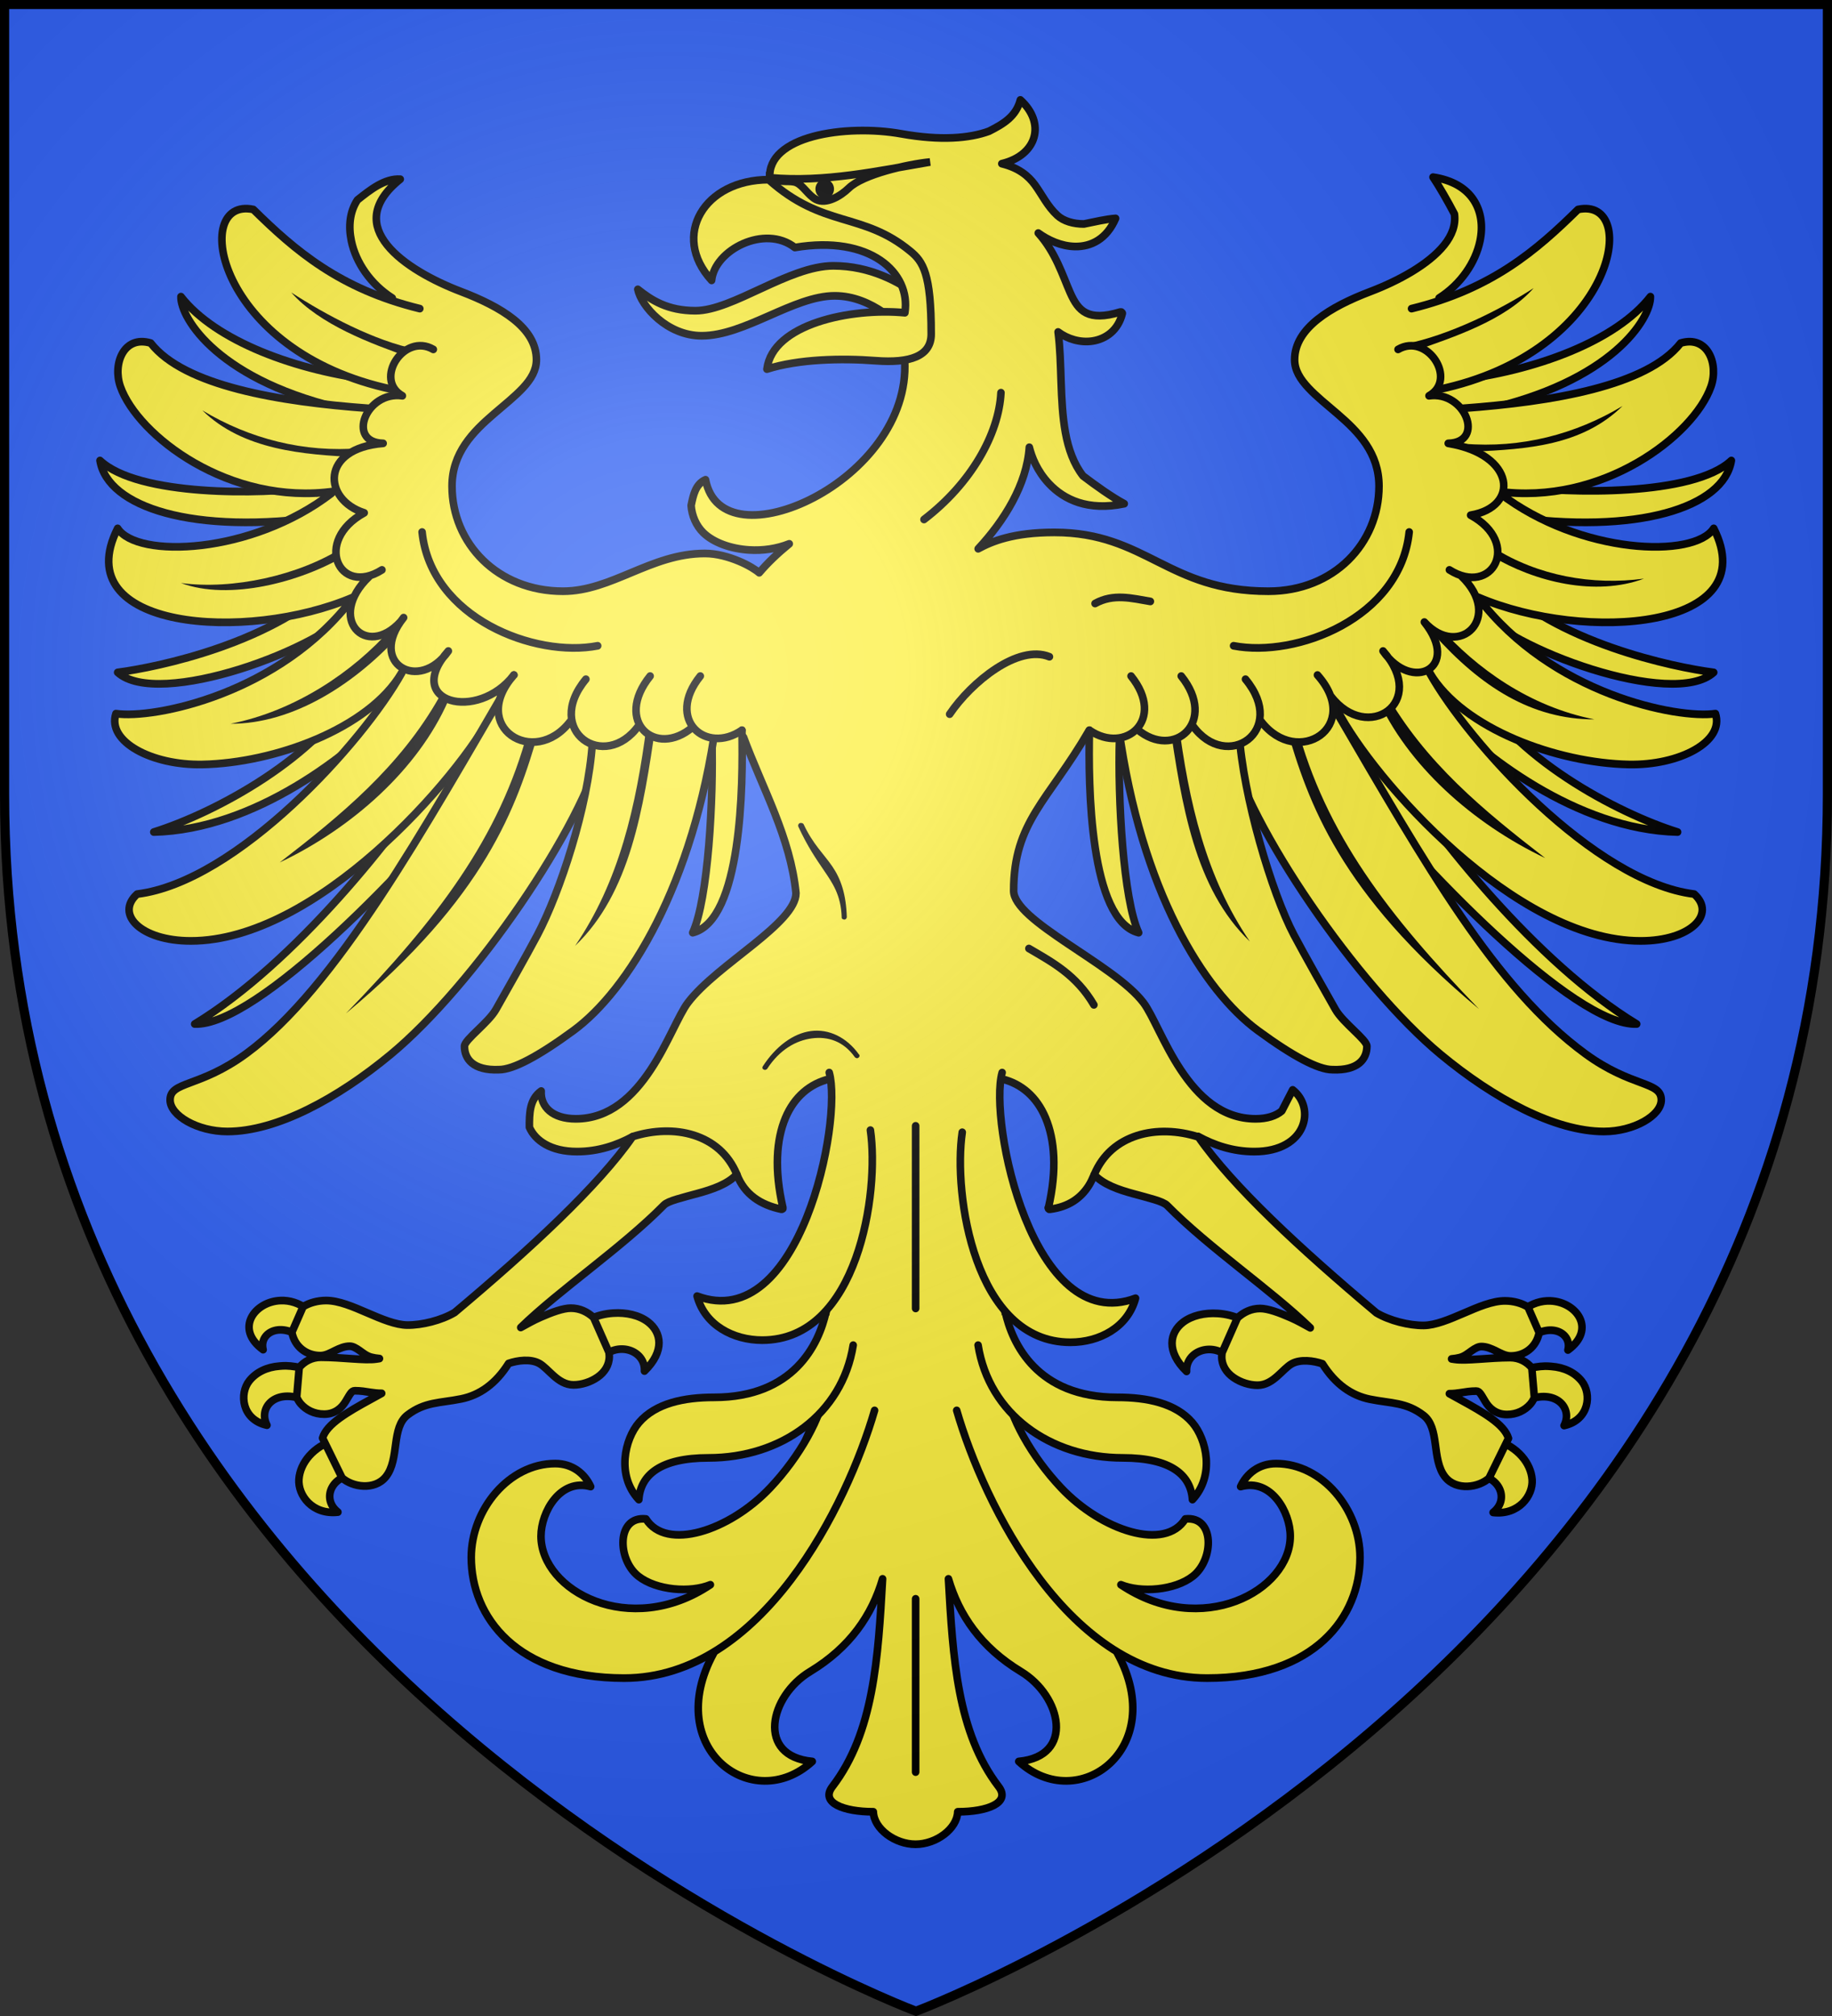
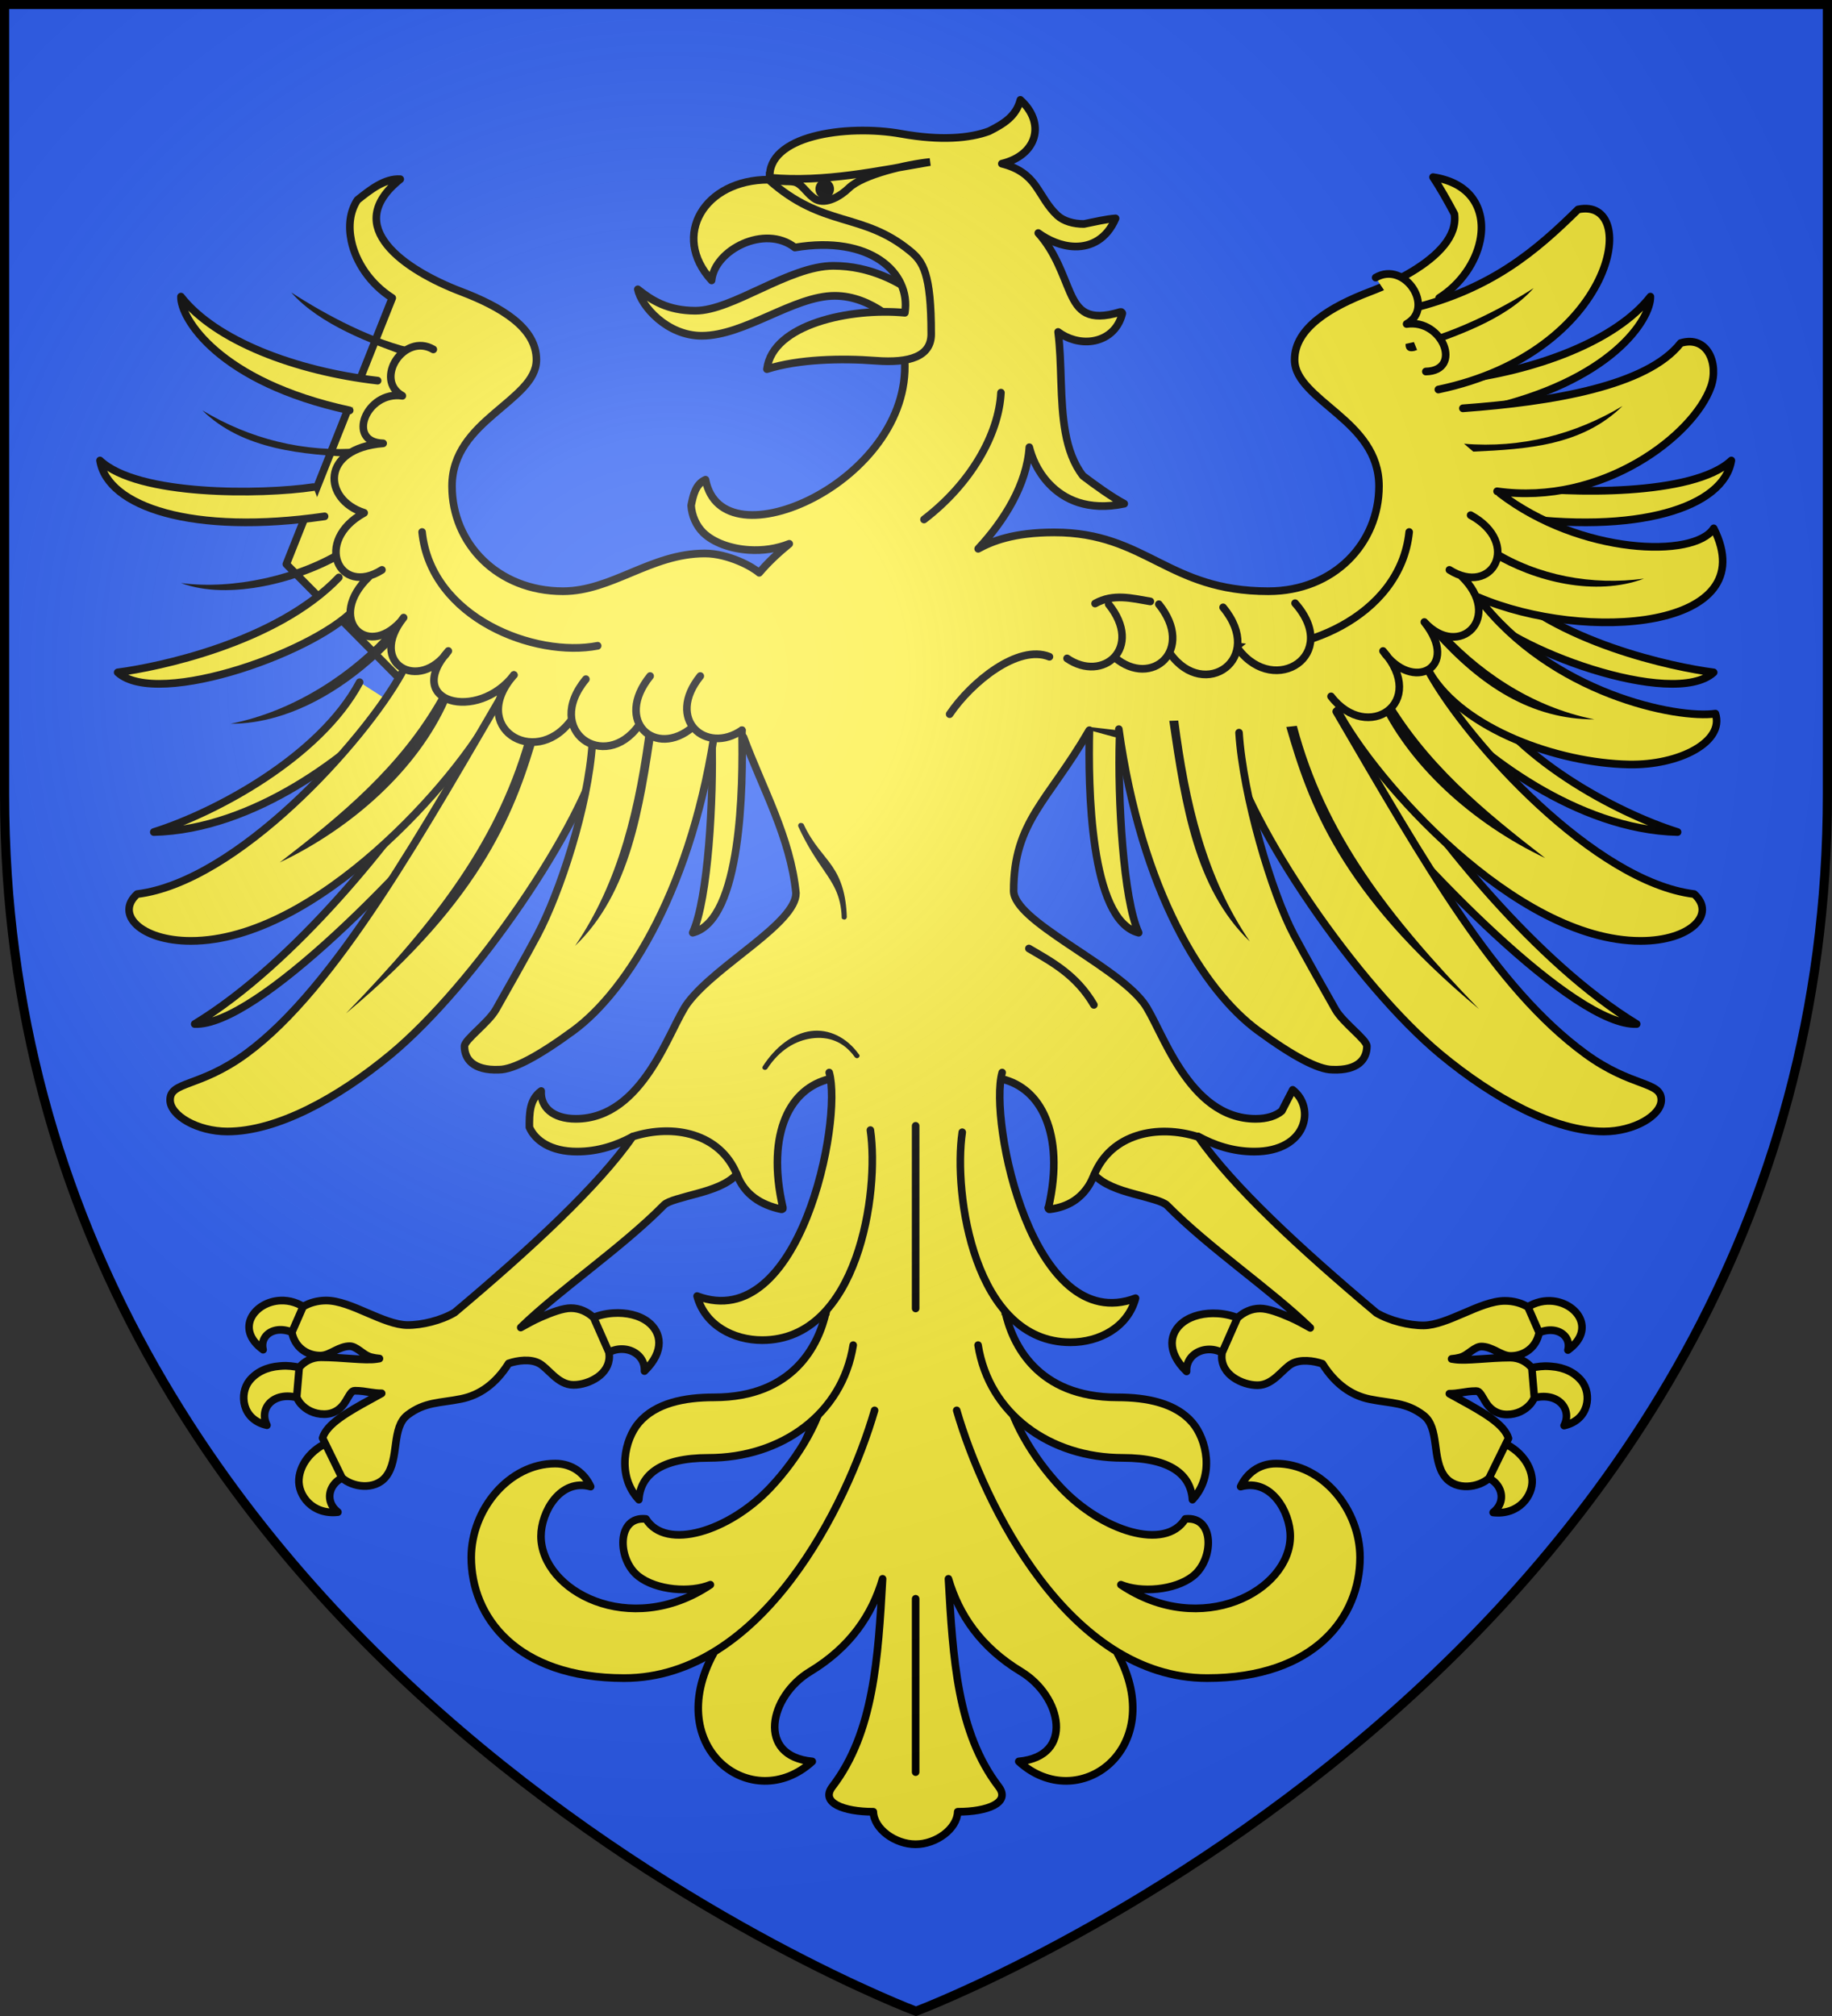
<svg xmlns="http://www.w3.org/2000/svg" xmlns:xlink="http://www.w3.org/1999/xlink" height="660" width="600">
  <rect width="100%" height="100%" fill="#333333" stroke="none" />
  <defs>
    <radialGradient id="a" cx="-80" cy="-80" gradientUnits="userSpaceOnUse" r="405">
      <stop offset="0" stop-color="#fff" stop-opacity=".31" />
      <stop offset=".19" stop-color="#fff" stop-opacity=".25" />
      <stop offset=".6" stop-color="#6b6b6b" stop-opacity=".125" />
      <stop offset="1" stop-opacity=".125" />
    </radialGradient>
    <path id="b" d="m-298.5-298.5h597v258.5c0 286.31-298.5 398.5-298.5 398.5s-298.5-112.19-298.5-398.5z" />
  </defs>
  <path d="m1.5 1.5h597v258.5c0 286.31-298.5 398.5-298.5 398.5s-298.5-112.19-298.5-398.5z" fill="#2b5df2" />
  <g fill="#fcef3c" stroke="#000" stroke-width="2.313" transform="matrix(1.072 0 0 1.09 296.807 289.056)">
    <path d="m-82.015-178.291c4.18 3.292 9.114 6.427 17.592 6.427 11.438 0 28.541-13.481 42.15-13.481 11.3 0 20.167 4.836 26.006 9.116l-1.795 12.673c-3.571-3.762-12.295-12.776-23.775-12.776-12.612 0-27.446 11.992-40.67 11.992-10.611 0-18.497-8.974-19.508-13.951z" fill="#fcef3c" stroke="#000" stroke-linecap="round" stroke-linejoin="round" />
    <path d="m34.864-235.185c-1.32 5.006-5.225 7.238-9.57 9.404-5.958 2.156-14.803 2.897-26.758.791-8.557-1.508-18.883-1.339-26.953.791-4.035 1.065-7.447 2.623-9.863 4.746-2.304 2.025-3.596 4.599-3.418 7.646 5.451 14.003 69.796 18.097 41.211 54.844 1.069 18.059-12.829 33.515-27.734 41.221-7.49 3.872-15.204 5.8-21.289 5.098-6.085-.702-10.522-3.94-11.816-10.459-3.056 1.32-3.751 4.641-4.395 7.734.2 3.019 1.534 6.087 3.711 8.174 3.095 2.966 8.381 4.839 14.062 5.186 4.061.247 8.339-.319 12.207-1.846-3.501 2.812-6.589 5.686-9.18 8.701-1.009-.872-3.269-2.302-6.25-3.516-3.02-1.23-6.708-2.285-10.352-2.285-8.361 0-15.472 2.89-22.363 5.713-6.892 2.823-13.554 5.625-20.996 5.625-20.049-0-33.887-14.42-33.887-31.553-0-9.964 6.37-16.286 12.793-21.709 3.212-2.711 6.434-5.243 8.887-7.822 2.453-2.58 4.102-5.279 4.102-8.438 0-4.826-2.704-8.802-6.934-12.129-4.229-3.327-9.947-6.042-16.113-8.35-8.497-3.179-17.793-8.114-22.559-13.975-2.383-2.931-3.668-6.023-3.223-9.316s2.614-6.829 7.227-10.459c-4.816-.263-9.216 3.216-13.086 6.24-2.345 3.519-2.795 7.86-1.855 12.305 1.366 6.461 5.854 12.986 12.5 17.139l-32.367 79.933 61.85 61.483 77.841-9.492c5.854 15.505 14.344 30.125 16.016 46.846 0 2.172-1.442 4.603-3.809 7.207-2.367 2.604-5.615 5.347-9.18 8.174-7.129 5.654-15.477 11.619-20.02 17.49-1.427 1.845-2.935 4.905-4.785 8.525-1.85 3.62-3.992 7.773-6.641 11.689-5.298 7.832-12.455 14.678-22.852 14.678-3.52 0-6.228-.884-8.008-2.373-1.78-1.489-2.693-3.596-2.539-5.977-3.56 2.47-3.644 6.748-3.613 10.898 1.774 3.963 6.487 7.295 14.551 7.295 6.533 0 12.17-1.92 16.992-4.482l31.836 11.321c2.33 6.078 7.361 9.195 13.574 10.476.033.003.065.003.098 0 .033.003.065.003.098 0 .072-.016.139-.045.195-.088.037-.025.07-.054.098-.088.003-.029.003-.059 0-.088.003-.029.003-.059 0-.088.003-.029.003-.059 0-.088.003-.029.003-.059 0-.088-2.632-11.264-2.018-20.315.781-26.895 2.713-6.376 7.542-10.295 13.379-11.689 12.909 20.418-.637 46.587-.961 69.882l-3.727 32.862-30.664 69.785c-15.77 28.627 12.065 48.731 30.176 32.432-17.164-1.563-13.108-19.589-.684-26.982 12.296-7.317 18.949-17.048 22.168-27.861-1.359 23.834-2.693 46.175-15.332 62.402-3.788 4.864 3.458 7.559 12.5 7.559.18 5.144 6.611 9.756 12.891 9.756s12.711-4.612 12.891-9.756c9.042 0 16.288-2.695 12.5-7.559-12.639-16.228-13.973-38.568-15.332-62.402 3.219 10.813 9.872 20.544 22.168 27.861 12.424 7.393 16.48 25.419-.684 26.982 18.111 16.3 45.946-3.805 30.176-32.432l-31.811-71.492-2.539-31.289c-7.615-22.672-13.142-45.634-.904-69.748 5.837 1.395 10.569 5.313 13.281 11.689 2.799 6.579 3.511 15.631.879 26.895-.037.025-.07.054-.098.088.017.065.05.125.098.176-.003.029-.003.059 0 .088.028.033.06.063.098.088.028.033.06.063.098.088.033.003.065.003.098 0 .033.003.065.003.098 0 .033.003.065.003.098 0 5.735-.722 9.355-3.393 11.719-6.943.71-1.067 1.238-2.237 1.758-3.428l31.738-11.514c4.863 2.614 10.569 4.57 17.187 4.57 8.063 0 12.777-3.332 14.551-7.295 1.774-3.963.679-8.568-2.832-11.25-1.074 1.992-2.208 4.251-3.32 6.328-1.78 1.489-4.488 2.373-8.008 2.373-10.396 0-17.554-6.846-22.852-14.678-2.649-3.916-4.79-8.069-6.641-11.689-1.85-3.62-3.358-6.681-4.785-8.525-4.571-5.908-14.548-12.008-23.34-17.842-4.396-2.917-8.537-5.764-11.523-8.438-2.987-2.673-4.785-5.168-4.785-7.295 0-20.819 10.54-26.957 22.999-48.087l92.342 10.734 42.798-70.039-28.158-70.674c6.643-4.153 11.134-10.679 12.5-17.139.94-4.444.392-8.786-1.953-12.305-2.301-3.453-6.414-5.989-12.402-6.855 1.723 2.478 4.697 7.559 6.543 11.074.445 3.294-.742 6.386-3.125 9.316-4.766 5.861-14.062 10.796-22.559 13.975-6.167 2.307-11.884 5.023-16.113 8.35-4.229 3.327-7.031 7.303-7.031 12.129 0 3.158 1.746 5.858 4.199 8.438 2.453 2.58 5.675 5.111 8.887 7.822 6.423 5.423 12.695 11.745 12.695 21.709-0 17.133-13.74 31.553-33.789 31.553-15.519 0-24.742-4.388-33.691-8.789-8.95-4.401-17.625-8.877-31.738-8.877-12.497 0-19.105 2.702-23.242 4.922 7.95-8.406 14.86-19.294 15.625-30.498.731 2.838 2.295 7.065 6.055 10.986 4.51 4.703 11.814 8.271 22.949 5.977-3.772-1.973-8.695-5.435-12.598-8.35-2.823-3.557-4.456-8.077-5.371-13.008-1.783-9.607-1.004-20.829-2.246-30.234 2.869 2.126 6.801 3.299 10.547 2.725 4.08-.625 7.812-3.24 9.082-8.262.003-.029.003-.059 0-.088-.028-.033-.06-.063-.098-.088.003-.029.003-.059 0-.088-.028-.033-.06-.063-.098-.088-.028-.033-.06-.063-.098-.088-.033-.003-.065-.003-.098 0-.033-.003-.065-.003-.098 0-.033-.003-.065-.003-.098 0-.033-.003-.065-.003-.098 0-4.906 1.473-8.095 1.365-10.352.264s-3.629-3.283-4.883-6.064c-2.292-5.084-4.409-12.067-9.766-17.93 3.016 2.145 7.016 3.966 11.23 4.043 4.928.09 9.701-2.255 12.402-8.438-2.84.192-6.553 1.051-9.668 1.67-3.238.013-6.218-.85-8.105-2.549-3.017-2.715-4.585-6.071-6.836-9.141-2.076-2.832-5.101-5.195-10.156-6.416 10.969-2.599 13.4-12.302 5.664-19.16zm-31.996 502.242v-52.043m0-142.054v54.844" fill="#fcef3c" stroke="#000" stroke-linecap="round" stroke-linejoin="round" />
    <g fill="#fcef3c" stroke="#000" stroke-linecap="round" stroke-linejoin="round">
      <path d="m-59.383-43.408c.557 18.281-1.149 48.34-5.859 58.359 15.003-3.709 15.433-44.29 15.039-60.82m-123.143-45.892c-19.156 19.7-55.623 27.013-67.58 28.53 12.32 11.013 62.463-6.83 73.328-20.065m.599 23.013c-12.225 22.557-44.309 39.271-62.891 45 30.782-.726 60.174-23.289 74.023-37.969m13.477 18.281c-13.413 20.493-44.214 58.937-75 77.344 18.934.72 66.029-46.791 89.844-76.641m-53.637-84.612c-15.782 2.298-53.578 2.766-65.141-7.995 2.272 13.948 28.358 22.509 68.625 16.773m16.198-40.757c-25.157-2.859-49.643-12.019-60.09-25.238-.192 6.394 11.494 25.675 51.556 34.173" />
-       <path d="m-148.614-172.491c-24.526-5.915-38.144-17.472-50.859-29.784-19.311-4.051-11.663 42.859 42.673 54.081m-7.49 5.643c-27.316-1.975-56.278-6.694-66.535-19.595-8.232-2.434-11.703 6.245-9.263 13.068 5.245 14.668 33.258 35.912 65.347 31.452m-.871.627c-24.527 18.435-59.434 19.621-65.316 10.503-15.611 30.442 39.23 34.445 71.934 20.692m0 .157c-22.388 28.986-60.927 36.479-72.457 34.8-2.805 8.371 10.895 15.575 26.463 15.269 21.815-.428 50.715-10.677 60.799-27.496" />
      <path d="m-154.11-63.095c-11.918 21.013-50.43 62.778-80.859 66.445-6.769 5.955.941 14.063 16.406 14.063 38.213 0 81.667-48.483 92.578-69.258" />
      <path d="m-119.869-62.447c-27.718 46.695-54.376 93.982-81.779 113.715-14.316 10.309-23.255 8.205-23.255 13.936 0 4.66 8.354 9.45 17.507 9.45 15.062 0 33.681-9.938 49.865-23.125 25.445-20.733 58.759-68.428 64.75-93.178" />
      <path d="m-95.906-42.002c-1.27 19.214-9.959 44.943-16.797 57.656-3.21 5.968-9.766 17.334-12.636 22.316-2.351 4.081-9.629 9.107-9.629 11.083 0 3.748 2.576 7.36 10.547 7.031 4.366 0 12.097-4.07 22.709-11.717 16.684-12.022 36.705-43.683 43.556-92.234" />
    </g>
    <path d="m-187.899-177.353c8.694 9.683 24.28 15.359 36.441 19.568 3.78 1.031 2-2.453 2-2.453-13.039-2.536-27.902-10.401-38.441-17.115zm-27.148 35.42c12.388 11.924 30.819 13.312 47.324 14.055l1.114-2.717c-17.396 1.452-34.11-2.839-48.438-11.338zm42.89 41.164c-13.533 8.458-33.672 12.787-49.433 10.691 14.81 5.447 36.771-.346 50.019-8.142zm14.5 24.705c-11.299 12.547-28.964 24.428-48.796 28.261 19.212.025 38.229-11.927 52.46-27.55-.427-1.99-1.446-.892-3.664-.711zm15.071 20.087c-12.133 21.168-30.14 35.639-48.828 49.834 22.204-10.394 42.248-27.951 51.465-48.516 0 0-2.637-1.318-2.637-1.318zm63.281 8.525c-3.233 24.656-8.467 47.064-21.875 66.357 16.909-15.894 20.86-41.165 24.609-66.27 0 0-2.734-.088-2.734-.088zm-36.23 1.582c-8.699 32.345-28.038 57.069-55.664 85.078 42.68-34.979 52.196-61.941 58.887-84.727z" fill="#000" stroke="none" />
    <path d="m-165.602-111.156c-15.634 8.385-7.728 25.331 5.425 17.131m-3.966 2.064c-13.116 12.369-.977 24.951 9.687 13.449m.897-1.179c-11.213 13.802 4.753 22.687 13.66 10.032m0 0c-13.982 15.521 8.924 21.442 20.03 7.211m-39.945-69.581c-19.293 1.498-18.434 16.919-5.788 20.872m5.788-20.872c-11.421-.257-5.189-15.864 5.873-14.283m9.454-13.933c-8.91-5.128-18.299 9.027-9.454 13.933m34.072 83.864c-13.982 15.521 6.107 28.176 17.214 13.944m4.778-12.69c-13.096 15.521 5.72 28.176 16.123 13.944m3.507-14.885c-11.192 13.647 1.674 24.811 12.952 15.362m2.375-15.362c-10.729 13.083 1.72 23.72 12.716 16.265m55.624-63.292c14.331-10.768 22.85-25.56 23.514-38.092m-176.852 41.854c2.734 25.89 34.523 37.827 53.646 34.173m247.924-34.173c-2.734 25.89-34.523 37.827-53.646 34.173m-124.664 222.909c-1.072 8.608-7.896 20.605-16.889 29.966-12.57 13.084-31.836 19.071-37.976 9.38-9.01-.972-8.835 12.143-2.351 17.176 5.56 4.315 15.969 5.056 22.033 2.576-24.647 16.25-51.752 1.795-51.752-14.578 0-7.274 5.89-17.452 15.176-14.892-1.817-3.881-5.553-6.915-10.829-6.915-14.127 0-25.654 13.808-25.654 28.175 0 17.776 13.721 36.259 46.727 36.259 42.197 0 68.109-52 76.495-80.407m40.07-6.741c1.072 8.608 7.896 20.605 16.889 29.966 12.57 13.084 31.836 19.071 37.976 9.38 9.01-.972 8.835 12.143 2.351 17.176-5.56 4.315-15.969 5.056-22.033 2.576 24.647 16.25 51.752 1.795 51.752-14.578 0-7.274-5.89-17.452-15.176-14.892 1.817-3.881 5.553-6.915 10.829-6.915 14.127 0 25.654 13.808 25.654 28.175 0 17.776-13.721 36.259-46.727 36.259-42.197 0-68.11-52-76.495-80.407" fill="#fcef3c" stroke="#000" stroke-linecap="round" stroke-linejoin="round" />
    <path d="m-24.495 128.779c-2.173 9.833-9.906 25.726-34.213 25.726-9.149 0-17.87 1.751-22.97 7.602-4.3 4.933-6.952 15.828-.021 23.122.489-7.398 6.595-12.541 21.249-12.541 22.324 0 40.893-13.139 44.24-33.86m46.411-10.185c2.132 9.822 9.824 25.86 34.243 25.86 9.149 0 17.87 1.751 22.97 7.602 4.3 4.933 6.952 15.828.021 23.122-.489-7.398-6.595-12.541-21.249-12.541-22.324 0-40.893-13.139-44.24-33.86" fill="#fcef3c" stroke="#000" stroke-linecap="round" stroke-linejoin="round" />
    <path d="m-23.534 56.955c4.16 14.496-8.895 78.745-40.37 67.139 2.379 8.759 11.083 13.23 19.893 13.23 29.366 0 35.839-44.532 33.056-63.079m54.695-142.179c-9.557-3.794-23.77 7.51-30.481 17.243" fill="#fcef3c" stroke="#000" stroke-linecap="round" stroke-linejoin="round" />
    <path d="m-32.421-18.007c-.069.021-.135.05-.195.088-.122.062-.223.154-.293.264-.052.081-.085.171-.098.264-.002.123-.041.315.013.428 2.863 6.09 5.382 9.64 7.898 13.282 2.516 3.642 5.164 7.292 5.371 13.975-.018.087-.018.177 0 .264.078.156.217.281.391.352.09.047.19.076.293.088.097.017.196.017.293 0 .111-.038.211-.098.293-.176.035-.027.068-.056.098-.088.042-.054.074-.113.098-.176.052-.081.085-.171.098-.264-.214-6.903-1.802-11.453-4.395-15.205-2.592-3.752-5.994-6.761-8.777-12.678-.118-.252-.407-.387-.696-.417-.098-.011-.196-.017-.293 0-.033-.002-.065-.002-.098 0z" fill="#000" stroke="none" />
    <path d="m37.469 19.694c7.174 4.144 14.481 7.927 19.856 16.93" fill="#fcef3c" stroke="#000" stroke-linecap="round" stroke-linejoin="round" />
    <path d="m-29.101 44.483c-5.451.697-10.798 4.627-14.746 10.635-.052.081-.085.171-.098.264-.018.087-.018.177 0 .264.053.142.156.266.293.352.06.037.126.067.195.088.09.047.19.076.293.088.103-.011.203-.041.293-.088.158-.048.295-.14.391-.264 3.768-5.733 8.812-8.519 13.672-9.141 4.86-.621 9.589.807 13.086 5.625.053.069.119.128.195.176.06.037.126.067.195.088.09.047.19.076.293.088.103-.011.203-.041.293-.088.173-.07.312-.195.391-.352.052-.081.085-.171.098-.264.002-.123-.032-.244-.098-.352-.03-.032-.062-.061-.098-.088-3.756-5.175-9.198-7.728-14.648-7.031z" fill="#000" stroke="none" />
    <g fill="#fcef3c">
      <path d="m57.683-83.923c5.632-3.085 11.263-1.554 16.895-.627m-73.319-105.183c3.819 3.097 6.365 6.576 6.365 24.894 0 6.661-6.531 8.781-16.933 7.997-10.417-.785-23.621-.511-33.259 2.521 1.712-13.551 25.634-18.48 42.15-16.93 1.916-12.115-10.692-23.393-33.616-19.595-9.178-7.043-24.534.704-25.43 9.876-12.536-13.476-2.197-30.254 17.417-30.254 16.722 14.68 28.615 9.578 43.304 21.491z" stroke="#000" stroke-linecap="round" stroke-linejoin="round" />
      <path d="m-41.698-211.806c16.848 1.467 32.954-2.043 48.979-4.725-7.006.682-20.506 3.729-24.814 7.827-2.627 2.499-6.945 4.942-10.022 3.424-2.284-1.127-3.909-4.132-5.944-5.038-2.036-.905-4.484.29-8.199-1.488z" fill-rule="evenodd" stroke="#000" />
      <path d="m-191.112 125.43c-8.018.294-14.153 8.514-5.371 14.766-1.26-4.858 4.681-8.29 11.035-4.043 2.595-.98 4.385-5.468 2.539-7.998-2.605-2.03-5.53-2.823-8.203-2.725zm101.562 3.779c-2.42.158-4.848.731-7.031 1.758-4.187 3.574-2.453 10.313 3.125 12.129 4.929-5.701 13.817-2.893 13.477 3.516 6.319-6.011 5.16-11.698 1.074-14.766-2.688-2.018-6.61-2.9-10.645-2.637zm-100 15.82c-.632-.013-1.257.045-1.855.088-3.988.283-7.201 1.858-9.277 4.395-3.156 3.856-2.357 11.689 5.371 13.359-2.809-5.448 2.785-11.16 11.426-7.559 2.788-1.73 3.254-6.743.391-9.316-2.124-.594-4.157-.929-6.055-.967zm14.746 22.324c-6.212 1.922-10.389 6.747-10.742 11.777-.336 4.779 4.087 10.717 11.914 9.844-5.404-4.185-1.543-11.862 6.445-11.162 2.371-4.893-1.855-10.736-7.617-10.459z" stroke="#000" stroke-linecap="round" stroke-linejoin="round" />
      <path d="m-83.593 76.204c-10.321 14.643-31.11 33.609-54.395 52.832-4.066 2.363-10.007 3.804-14.453 3.76-3.556-.035-7.868-1.825-12.207-3.662-4.339-1.837-8.703-3.711-12.598-3.711-2.607-0-5.116.683-7.031 1.855l-3.418 7.666c.803 4.316 4.394 7.031 8.691 7.031 1.598-0 3.038-.813 4.492-1.514 1.454-.7 2.915-1.318 4.492-1.318.965-0 1.946.568 3.027 1.318 1.081.75 2.168 1.653 3.613 2.002.73.176 1.572.331 2.441.391-.32.061-.667.101-.977.146-3.531.517-10.564-.537-16.895-.537-2.827-0-5.142 1.295-6.641 3.076l-.781 8.984c.348.679.737 1.358 1.27 1.953 1.586 1.771 4.048 3.076 7.129 3.076 1.804-0 3.158-.558 4.199-1.27 1.041-.711 1.774-1.637 2.344-2.539.57-.902 1.015-1.732 1.465-2.344.45-.612.818-.879 1.367-.879 1.781-0 3.221.242 4.785.488 1.061.167 2.145.301 3.418.293-1.186.638-2.342 1.275-3.516 1.904-3.444 1.846-6.769 3.694-9.375 5.566-2.606 1.872-4.54 3.824-5.176 5.957l5.957 11.963c1.577 1.38 4.027 2.349 6.543 2.441 2.516.092 5.107-.665 6.836-2.783 2.145-2.627 2.539-6.433 3.027-9.961.488-3.528 1.134-6.737 3.613-8.594 2.652-1.986 5.091-2.866 7.715-3.418 2.624-.552 5.44-.763 8.691-1.416 5.566-1.118 10.519-4.48 14.453-10.645 2.708-.92 6.716-1.447 9.375 0 1.387.755 2.776 2.307 4.395 3.711 1.618 1.404 3.577 2.734 6.055 2.734 2.461-0 5.186-.84 7.324-2.295 2.138-1.455 3.613-3.596 3.613-6.25-0-.412-.068-.809-.098-1.221l-4.688-10.449c-1.853-1.695-4.215-2.832-6.934-2.832-2.379-0-5.796 1.232-9.277 2.734-2.25.971-4.102 2.021-6.055 3.076 11.87-11.345 30.977-24.024 43.75-36.768.644-.643 2.064-1.207 3.906-1.758 1.842-.55 4.11-1.131 6.445-1.758 4.438-1.192 9.097-2.741 11.914-5.713-5.166-12.267-19.247-15.282-31.836-11.328zm112.891-19.249c-4.16 14.496 9.281 79.386 40.757 67.78-2.379 8.759-11.083 13.23-19.893 13.23-29.366 0-35.839-44.532-33.056-63.079" stroke="#000" stroke-linecap="round" stroke-linejoin="round" />
      <g stroke="#000" stroke-linecap="round" stroke-linejoin="round">
        <path d="m65.146-43.408c-.557 18.281 1.149 48.34 5.859 58.359-15.003-3.709-15.433-44.29-15.039-60.82m123.143-45.892c19.156 19.7 55.623 27.013 67.58 28.53-12.32 11.013-62.463-6.83-73.328-20.065m-.599 23.013c12.225 22.557 44.309 39.271 62.891 45-30.782-.726-60.174-23.289-74.023-37.969m-13.477 18.281c13.413 20.493 44.214 58.937 75 77.344-18.934.72-66.029-46.791-89.844-76.641m52.876-84.921c15.782 2.298 54.339 3.075 65.903-7.686-2.272 13.948-28.358 22.509-68.625 16.773m-16.198-40.757c25.157-2.859 49.643-12.019 60.09-25.238.192 6.394-11.494 25.675-51.556 34.173" />
        <path d="m154.377-172.491c24.526-5.915 38.144-17.472 50.859-29.784 19.311-4.051 11.663 42.859-42.673 54.081m7.49 5.643c27.316-1.975 56.278-6.694 66.535-19.595 8.232-2.434 11.703 6.245 9.263 13.068-5.245 14.668-33.258 35.912-65.347 31.452m.871.627c24.527 18.435 59.434 19.621 65.316 10.503 15.611 30.442-39.23 34.445-71.934 20.692m0 .157c22.388 28.986 60.927 36.479 72.457 34.8 2.805 8.371-10.895 15.575-26.463 15.269-21.815-.428-50.715-10.677-60.799-27.496" />
        <path d="m159.873-63.095c11.918 21.013 50.43 62.778 80.859 66.445 6.769 5.955-.941 14.063-16.406 14.063-38.213 0-81.667-48.483-92.578-69.258" />
        <path d="m131.357-51.494c27.718 46.695 48.651 83.029 76.054 102.762 14.316 10.309 23.255 8.205 23.255 13.936 0 4.66-8.354 9.45-17.507 9.45-15.062 0-33.681-9.938-49.865-23.125-25.445-20.733-58.759-68.428-64.75-93.178" />
        <path d="m101.669-45.126c1.27 19.214 9.959 48.068 16.797 60.781 3.21 5.968 9.766 17.334 12.636 22.316 2.351 4.081 9.629 9.107 9.629 11.083 0 3.748-2.576 7.36-10.547 7.031-4.366 0-12.097-4.07-22.709-11.717-16.684-12.022-35.674-41.997-42.525-90.548" />
      </g>
    </g>
    <path d="m191.693-178.674c-8.694 9.683-24.28 14.671-36.441 18.881-3.093.687-2.687-2.109-2.687-2.109 13.039-2.536 28.589-10.057 39.128-16.771zm27.148 35.42c-12.388 11.924-29.101 12.968-45.605 13.711l-2.832-2.373c17.396 1.452 34.11-2.839 48.438-11.338zm-39.453 42.539c13.533 8.458 30.235 11.412 45.996 9.316-14.81 5.447-33.334 1.028-46.582-6.768zm-16.562 23.674c11.299 12.547 27.59 24.085 47.421 27.918-19.212.025-34.792-9.865-49.023-25.488.427-1.99-.616-2.611 1.602-2.429zm-16.446 19.744c12.133 21.168 30.14 35.639 48.828 49.834-22.204-10.394-42.248-27.951-51.465-48.516-0 0 2.637-1.318 2.637-1.318zm-63.281 8.525c3.233 24.656 8.467 47.065 21.875 66.357-16.909-15.894-20.86-41.165-24.609-66.27-0 0 2.734-.088 2.734-.088zm36.23 1.582c8.699 32.345 28.038 57.069 55.664 85.078-42.68-34.979-52.196-61.941-58.887-84.727z" fill="#000" stroke="none" />
    <path d="m196.778 125.535c8.018.294 14.153 8.514 5.371 14.766 1.26-4.858-4.681-8.29-11.035-4.043-2.595-.98-4.385-5.468-2.539-7.998 2.605-2.03 5.53-2.823 8.203-2.725zm-101.562 3.779c2.42.158 4.848.731 7.031 1.758 4.187 3.574 2.453 10.313-3.125 12.129-4.929-5.701-13.817-2.893-13.477 3.516-6.319-6.011-5.16-11.698-1.074-14.766 2.688-2.018 6.61-2.9 10.645-2.637zm100 15.82c.632-.013 1.257.045 1.855.088 3.988.283 7.201 1.858 9.277 4.395 3.156 3.856 2.357 11.689-5.371 13.359 2.809-5.448-2.785-11.16-11.426-7.559-2.788-1.73-3.254-6.743-.391-9.316 2.124-.594 4.157-.929 6.055-.967zm-14.746 22.324c6.212 1.922 10.389 6.747 10.742 11.777.336 4.779-4.087 10.717-11.914 9.844 5.404-4.185 1.543-11.862-6.445-11.162-2.371-4.893 1.855-10.736 7.617-10.459z" fill="#fcef3c" stroke="#000" stroke-linecap="round" stroke-linejoin="round" />
-     <path d="m89.259 76.309c10.321 14.643 31.11 33.609 54.395 52.832 4.066 2.363 10.007 3.804 14.453 3.76 3.556-.035 7.868-1.825 12.207-3.662 4.339-1.837 8.703-3.711 12.598-3.711 2.607-0 5.116.683 7.031 1.855l3.418 7.666c-.803 4.316-4.394 7.031-8.691 7.031-1.598-0-3.038-.813-4.492-1.514-1.454-.7-2.915-1.318-4.492-1.318-.965-0-1.946.568-3.027 1.318-1.081.75-2.168 1.653-3.613 2.002-.73.176-1.572.331-2.441.391.32.061.667.101.977.146 3.531.517 10.564-.537 16.895-.537 2.827-0 5.142 1.295 6.641 3.076l.781 8.984c-.348.679-.737 1.358-1.27 1.953-1.586 1.771-4.048 3.076-7.129 3.076-1.804-0-3.158-.558-4.199-1.27-1.041-.711-1.774-1.637-2.344-2.539-.57-.902-1.015-1.732-1.465-2.344-.45-.612-.818-.879-1.367-.879-1.781-0-3.221.242-4.785.488-1.061.167-2.145.301-3.418.293 1.186.638 2.342 1.275 3.516 1.904 3.444 1.846 6.769 3.694 9.375 5.566 2.606 1.872 4.54 3.824 5.176 5.957l-5.957 11.963c-1.577 1.38-4.027 2.349-6.543 2.441-2.516.092-5.107-.665-6.836-2.783-2.145-2.627-2.539-6.433-3.027-9.961-.488-3.528-1.134-6.737-3.613-8.594-2.652-1.986-5.091-2.866-7.715-3.418-2.624-.552-5.44-.763-8.691-1.416-5.566-1.118-10.519-4.48-14.453-10.645-2.708-.92-6.716-1.447-9.375 0-1.387.755-2.776 2.307-4.395 3.711-1.618 1.404-3.577 2.734-6.055 2.734-2.461-0-5.186-.84-7.324-2.295-2.138-1.455-3.613-3.596-3.613-6.25 0-.412.068-.809.098-1.221l4.687-10.449c1.853-1.695 4.215-2.832 6.934-2.832 2.379-0 5.796 1.232 9.277 2.734 2.25.971 4.102 2.021 6.055 3.076-11.87-11.345-30.977-24.024-43.75-36.768-.644-.643-2.064-1.207-3.906-1.758-1.842-.55-4.11-1.131-6.445-1.758-4.438-1.192-9.097-2.741-11.914-5.713 5.166-12.267 19.247-15.282 31.836-11.328zm83.161-186.765c15.634 8.385 6.674 24.631-6.48 16.431m3.602 1.818c13.116 12.369-.594 25.353-11.258 13.851m0 0c11.213 13.802-3.715 21.353-12.622 8.698m0 0c13.982 15.521-4.777 27.864-15.883 13.633m35.798-76.003c20.652 3.348 21.866 19.128 6.843 21.571m-6.843-21.571c11.421-.257 5.189-15.864-5.873-14.283m-9.454-13.933c8.91-5.128 18.299 9.027 9.454 13.933m-34.072 83.864c13.982 15.521-6.107 28.176-17.214 13.944m-4.778-12.69c13.096 15.521-5.72 28.176-16.123 13.944m-3.507-14.885c11.192 13.647-2.181 25.434-13.459 15.985m-1.869-15.985c10.729 13.083-1.72 23.72-12.717 16.265" fill="#fcef3c" stroke="#000" stroke-linecap="round" stroke-linejoin="round" />
+     <path d="m89.259 76.309c10.321 14.643 31.11 33.609 54.395 52.832 4.066 2.363 10.007 3.804 14.453 3.76 3.556-.035 7.868-1.825 12.207-3.662 4.339-1.837 8.703-3.711 12.598-3.711 2.607-0 5.116.683 7.031 1.855l3.418 7.666c-.803 4.316-4.394 7.031-8.691 7.031-1.598-0-3.038-.813-4.492-1.514-1.454-.7-2.915-1.318-4.492-1.318-.965-0-1.946.568-3.027 1.318-1.081.75-2.168 1.653-3.613 2.002-.73.176-1.572.331-2.441.391.32.061.667.101.977.146 3.531.517 10.564-.537 16.895-.537 2.827-0 5.142 1.295 6.641 3.076l.781 8.984c-.348.679-.737 1.358-1.27 1.953-1.586 1.771-4.048 3.076-7.129 3.076-1.804-0-3.158-.558-4.199-1.27-1.041-.711-1.774-1.637-2.344-2.539-.57-.902-1.015-1.732-1.465-2.344-.45-.612-.818-.879-1.367-.879-1.781-0-3.221.242-4.785.488-1.061.167-2.145.301-3.418.293 1.186.638 2.342 1.275 3.516 1.904 3.444 1.846 6.769 3.694 9.375 5.566 2.606 1.872 4.54 3.824 5.176 5.957l-5.957 11.963c-1.577 1.38-4.027 2.349-6.543 2.441-2.516.092-5.107-.665-6.836-2.783-2.145-2.627-2.539-6.433-3.027-9.961-.488-3.528-1.134-6.737-3.613-8.594-2.652-1.986-5.091-2.866-7.715-3.418-2.624-.552-5.44-.763-8.691-1.416-5.566-1.118-10.519-4.48-14.453-10.645-2.708-.92-6.716-1.447-9.375 0-1.387.755-2.776 2.307-4.395 3.711-1.618 1.404-3.577 2.734-6.055 2.734-2.461-0-5.186-.84-7.324-2.295-2.138-1.455-3.613-3.596-3.613-6.25 0-.412.068-.809.098-1.221l4.687-10.449c1.853-1.695 4.215-2.832 6.934-2.832 2.379-0 5.796 1.232 9.277 2.734 2.25.971 4.102 2.021 6.055 3.076-11.87-11.345-30.977-24.024-43.75-36.768-.644-.643-2.064-1.207-3.906-1.758-1.842-.55-4.11-1.131-6.445-1.758-4.438-1.192-9.097-2.741-11.914-5.713 5.166-12.267 19.247-15.282 31.836-11.328zm83.161-186.765c15.634 8.385 6.674 24.631-6.48 16.431m3.602 1.818c13.116 12.369-.594 25.353-11.258 13.851m0 0c11.213 13.802-3.715 21.353-12.622 8.698m0 0c13.982 15.521-4.777 27.864-15.883 13.633m35.798-76.003m-6.843-21.571c11.421-.257 5.189-15.864-5.873-14.283m-9.454-13.933c8.91-5.128 18.299 9.027 9.454 13.933m-34.072 83.864c13.982 15.521-6.107 28.176-17.214 13.944m-4.778-12.69c13.096 15.521-5.72 28.176-16.123 13.944m-3.507-14.885c11.192 13.647-2.181 25.434-13.459 15.985m-1.869-15.985c10.729 13.083-1.72 23.72-12.717 16.265" fill="#fcef3c" stroke="#000" stroke-linecap="round" stroke-linejoin="round" />
    <ellipse cx="-24.907" cy="-208.426" fill="#000" rx="1.683" ry="1.788" stroke="#000" stroke-linejoin="round" />
  </g>
  <use fill="url(#a)" height="660" transform="translate(300 300)" width="600" xlink:href="#b" />
  <use fill="none" height="660" stroke="#000" stroke-width="3" transform="matrix(1 0 0 1 300 299.953)" width="600" xlink:href="#b" />
</svg>